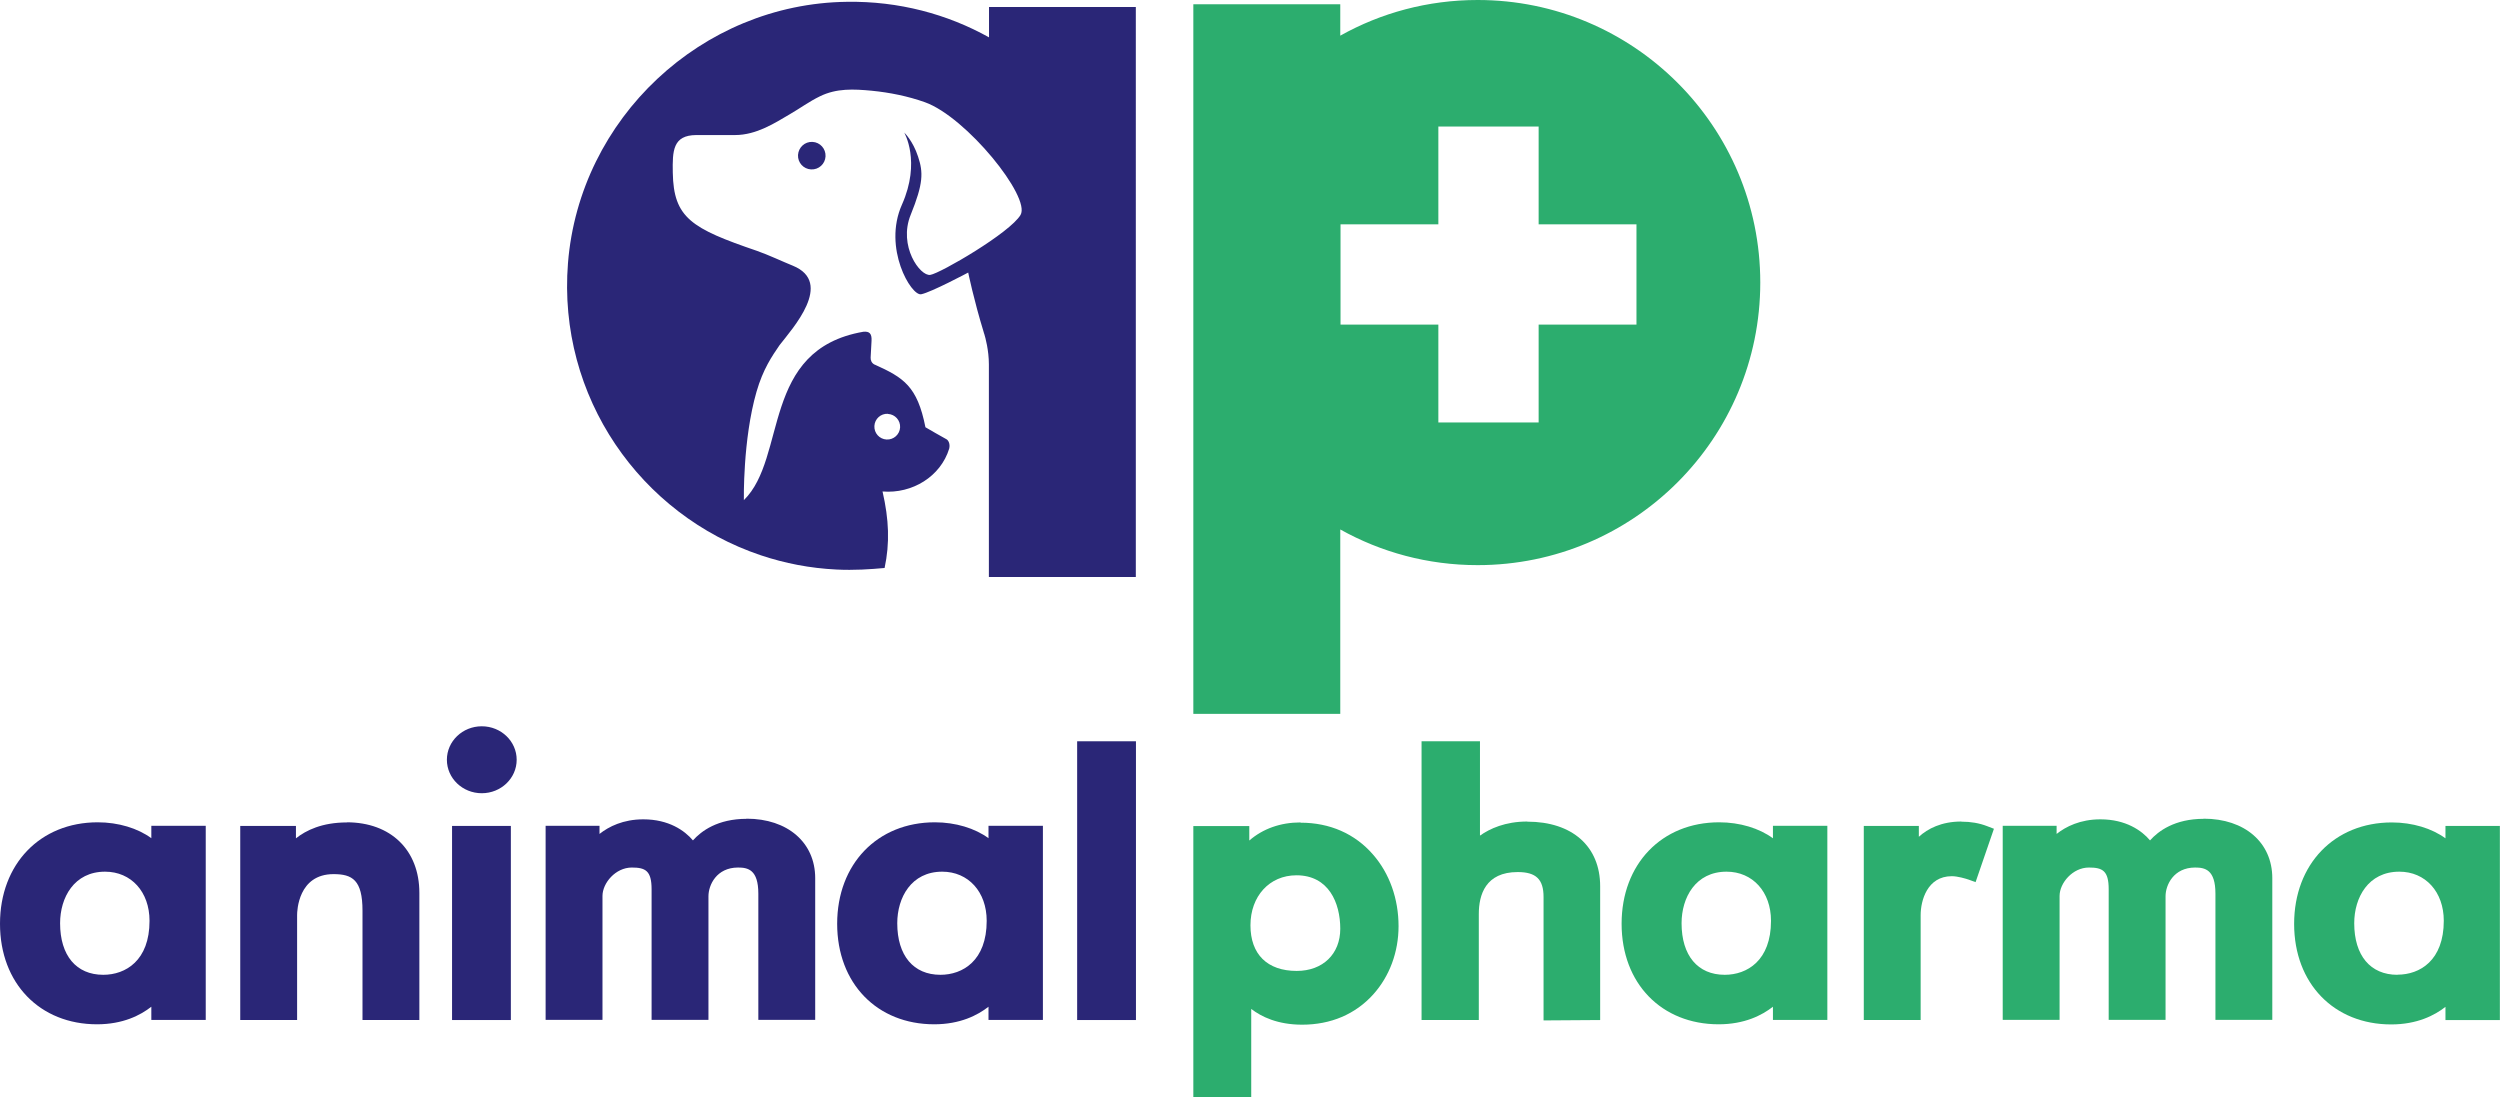
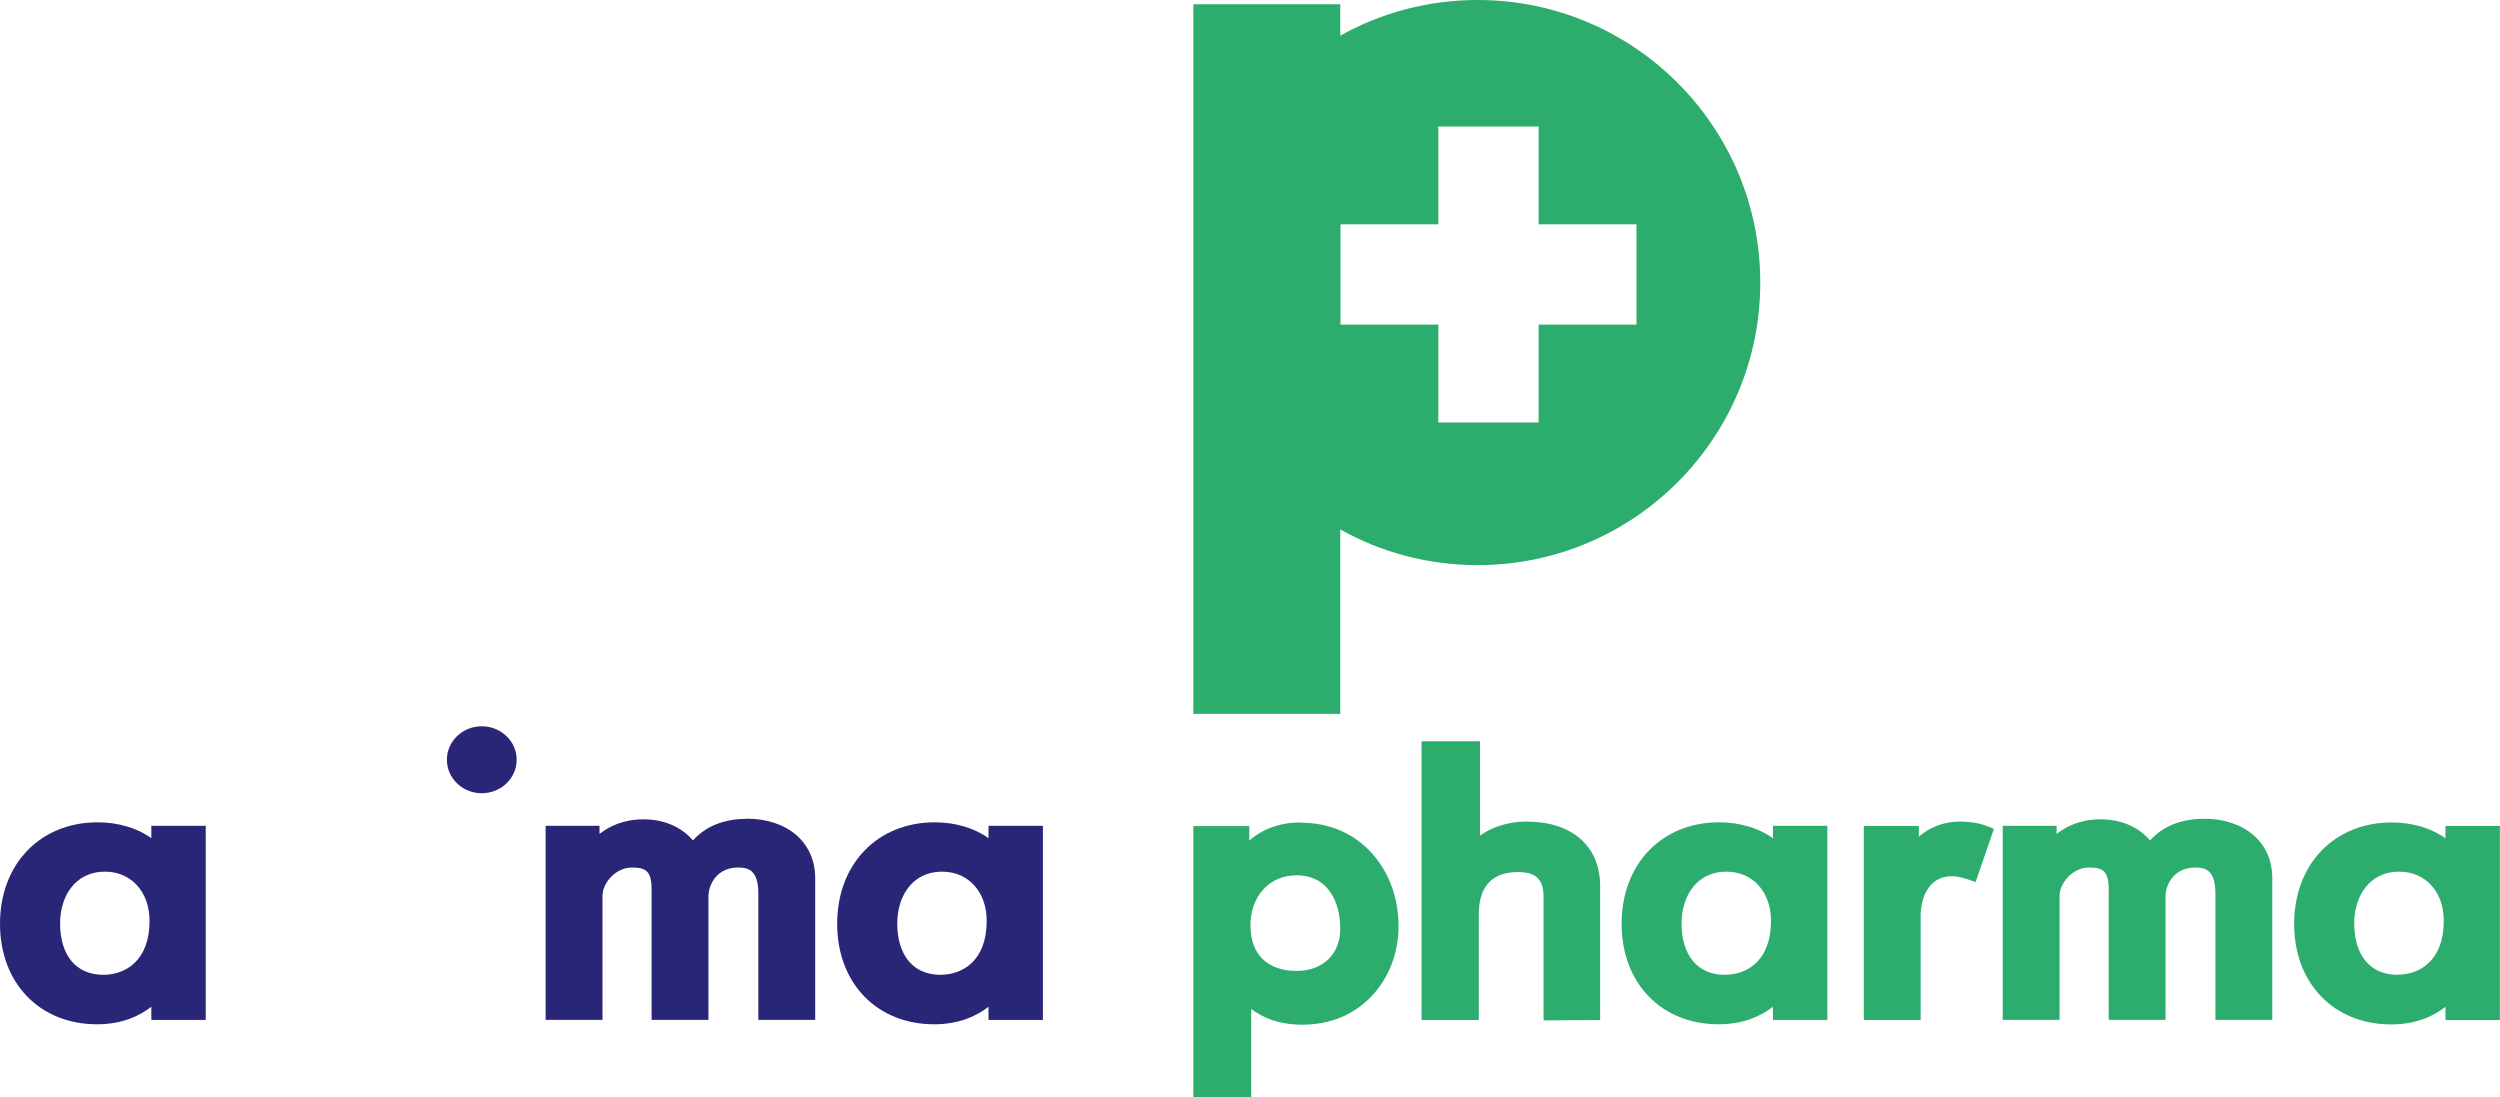
<svg xmlns="http://www.w3.org/2000/svg" id="Layer_2" data-name="Layer 2" viewBox="0 0 193.45 84.92">
  <defs>
    <style>      .cls-1 {        fill: #2cad6e;      }      .cls-1, .cls-2 {        stroke-width: 0px;      }      .cls-2 {        fill: #2a2677;      }    </style>
  </defs>
  <g id="Layer_1-2" data-name="Layer 1">
    <g>
      <g>
        <path class="cls-1" d="M114.34,0c-3.86,0-7.49,1-10.63,2.76V.33h-11.37v54.91h11.37v-14.27c3.15,1.76,6.77,2.76,10.63,2.76,12.08,0,21.87-9.79,21.87-21.87S126.41,0,114.34,0ZM126.63,25.12h-7.57v7.57h-7.76v-7.57h-7.57v-7.76h7.57v-7.57h7.76v7.57h7.57v7.76Z" />
-         <path class="cls-2" d="M61.75,11.99c-.03.59.42,1.09,1.01,1.12.59.03,1.09-.42,1.12-1.01.03-.59-.42-1.09-1.01-1.12-.59-.03-1.08.42-1.12,1.01Z" />
-         <path class="cls-2" d="M76.53.54v2.35c-3.23-1.8-6.98-2.81-10.99-2.75-11.24.14-20.7,9.02-21.59,20.22-.82,10.34,5.61,19.49,14.93,22.61,1.85.62,3.8,1,5.84,1.1,1.38.07,2.64-.02,3.73-.12.41-1.92.34-3.75-.16-5.92,2.3.19,4.5-1.16,5.16-3.32.09-.38-.08-.65-.21-.72-.52-.3-1.21-.67-1.63-.93-.63-3.18-1.69-3.84-3.93-4.85h-.01c-.22-.11-.31-.33-.3-.54l.07-1.3c.03-.57-.17-.74-.63-.7-7.97,1.38-5.87,9.72-9.25,13.03,0,0-.09-4.68.98-8.39.51-1.76,1.2-2.75,1.78-3.6.98-1.27,4.24-4.84,1.03-6.15-.77-.31-1.89-.84-2.78-1.15-5.06-1.73-6.45-2.54-6.51-6.05-.03-1.69,0-2.9,1.82-2.91.29,0,.3,0,.43,0,1.25,0,1.36,0,2.57,0,1.67,0,3.12-.96,4.2-1.59.8-.46,1.54-1.01,2.37-1.41,1.29-.63,2.61-.56,4-.43,1.4.14,2.8.42,4.12.89,3.2,1.14,8.21,7.34,7.4,8.72s-6.19,4.51-6.98,4.64c-.79.13-2.5-2.24-1.52-4.65.98-2.42.98-3.27.57-4.5-.4-1.23-1.07-1.86-1.07-1.86,0,0,1.31,2.24-.18,5.58-1.49,3.35.72,7.08,1.49,6.93.77-.15,3.64-1.68,3.64-1.68,0,0,.42,2.07,1.21,4.65h0s0,.01,0,.01c0,.03.02.05.03.08.09.29.36,1.28.36,2.37v16.45h11.37V.54h-11.37ZM68.71,32.03c.55.03.97.5.94,1.04-.03.55-.5.97-1.05.94-.55-.03-.97-.5-.94-1.05.03-.55.5-.97,1.04-.94Z" />
      </g>
      <g>
        <path class="cls-2" d="M11.71,64.86c-1.05-.77-2.55-1.23-4.15-1.23-4.45,0-7.56,3.23-7.56,7.85s3.09,7.78,7.51,7.78c2,0,3.36-.7,4.2-1.36v1.02h4.21v-15.02h-4.21v.96ZM11.57,71.26c0,3.07-1.85,4.17-3.58,4.17-2.09,0-3.34-1.49-3.34-3.99,0-1.98,1.08-3.99,3.48-3.99,2.02,0,3.44,1.56,3.44,3.8Z" />
-         <path class="cls-2" d="M26.84,63.64c-1.92,0-3.16.61-3.94,1.23v-.96h-4.31v15.02h4.4v-8.12c0-.32.08-3.17,2.82-3.17,1.45,0,2.24.45,2.24,2.83v8.46h4.4v-9.84c0-3.31-2.21-5.46-5.62-5.46Z" />
-         <rect class="cls-2" x="34.98" y="63.91" width="4.55" height="15.02" />
        <ellipse class="cls-2" cx="37.28" cy="58.79" rx="2.7" ry="2.59" />
        <path class="cls-2" d="M57.78,63.36c-2.25,0-3.52.95-4.16,1.67-.64-.76-1.87-1.63-3.84-1.63-1.56,0-2.67.56-3.39,1.13v-.63h-4.17v15.02h4.4v-9.59c0-1,1.01-2.2,2.27-2.2,1.05,0,1.53.24,1.53,1.68v10.11h4.4v-9.57c0-.86.62-2.22,2.29-2.22.76,0,1.57.16,1.57,2.02v9.77h4.4v-10.97c0-2.75-2.13-4.6-5.31-4.6Z" />
        <path class="cls-2" d="M76.49,64.86c-1.05-.77-2.55-1.23-4.15-1.23-4.45,0-7.56,3.23-7.56,7.85s3.09,7.78,7.51,7.78c2,0,3.36-.7,4.2-1.36v1.02h4.21v-15.02h-4.21v.96ZM76.35,71.26c0,3.07-1.85,4.17-3.58,4.17-2.09,0-3.34-1.49-3.34-3.99,0-1.98,1.08-3.99,3.48-3.99,2.02,0,3.44,1.56,3.44,3.8Z" />
-         <rect class="cls-2" x="83.35" y="57.36" width="4.55" height="21.57" />
      </g>
      <g>
        <path class="cls-1" d="M100.63,63.64c-1.55,0-2.91.49-3.96,1.4v-1.12h-4.33v21.01h4.48v-6.86c.79.61,2.05,1.22,3.94,1.22,2.22,0,4.12-.81,5.5-2.34,1.26-1.4,1.96-3.28,1.96-5.28,0-2.12-.7-4.09-1.98-5.55-1.4-1.61-3.34-2.46-5.6-2.46ZM103.71,71.87c0,1.95-1.35,3.26-3.37,3.26-2.28,0-3.58-1.29-3.58-3.53s1.46-3.87,3.56-3.87c2.5,0,3.39,2.14,3.39,4.14Z" />
        <path class="cls-1" d="M118.17,63.57c-1.69,0-2.89.55-3.65,1.09v-7.3h-4.52v21.57h4.43v-8.21c0-1.48.52-3.24,3.01-3.24,1.42,0,2,.56,2,1.93v9.55l4.38-.03v-10.35c0-3.09-2.16-5-5.64-5Z" />
        <path class="cls-1" d="M137.18,64.86c-1.05-.77-2.55-1.23-4.15-1.23-4.45,0-7.55,3.23-7.55,7.85s3.09,7.78,7.51,7.78c2,0,3.36-.7,4.2-1.36v1.02h4.21v-15.02h-4.21v.96ZM137.04,71.26c0,3.07-1.85,4.17-3.58,4.17-2.09,0-3.34-1.49-3.34-3.99,0-1.98,1.08-3.99,3.48-3.99,2.02,0,3.44,1.56,3.44,3.8Z" />
        <path class="cls-1" d="M151.77,63.57c-1.55,0-2.61.56-3.29,1.18v-.84h-4.26v15.02h4.4v-8.12c0-1.12.51-3.01,2.41-3.01.46,0,1.08.19,1.29.26l.55.2,1.42-4.13-.52-.2c-.62-.24-1.27-.35-2-.35Z" />
        <path class="cls-1" d="M170.53,63.36c-2.25,0-3.52.95-4.16,1.67-.64-.76-1.87-1.63-3.84-1.63-1.56,0-2.67.56-3.39,1.13v-.63h-4.17v15.02h4.4v-9.59c0-1,1.01-2.2,2.27-2.2,1.05,0,1.53.24,1.53,1.68v10.11h4.4v-9.57c0-.86.62-2.22,2.29-2.22.76,0,1.57.16,1.57,2.02v9.77h4.4v-10.97c0-2.75-2.13-4.6-5.31-4.6Z" />
        <path class="cls-1" d="M189.23,63.91v.96c-1.05-.77-2.55-1.23-4.15-1.23-4.45,0-7.56,3.23-7.56,7.85s3.09,7.78,7.51,7.78c2,0,3.36-.7,4.2-1.36v1.02h4.21v-15.02h-4.21ZM185.51,75.43c-2.09,0-3.34-1.49-3.34-3.99,0-1.98,1.08-3.99,3.49-3.99,2.02,0,3.44,1.56,3.44,3.8,0,3.07-1.85,4.17-3.58,4.17Z" />
      </g>
    </g>
  </g>
</svg>